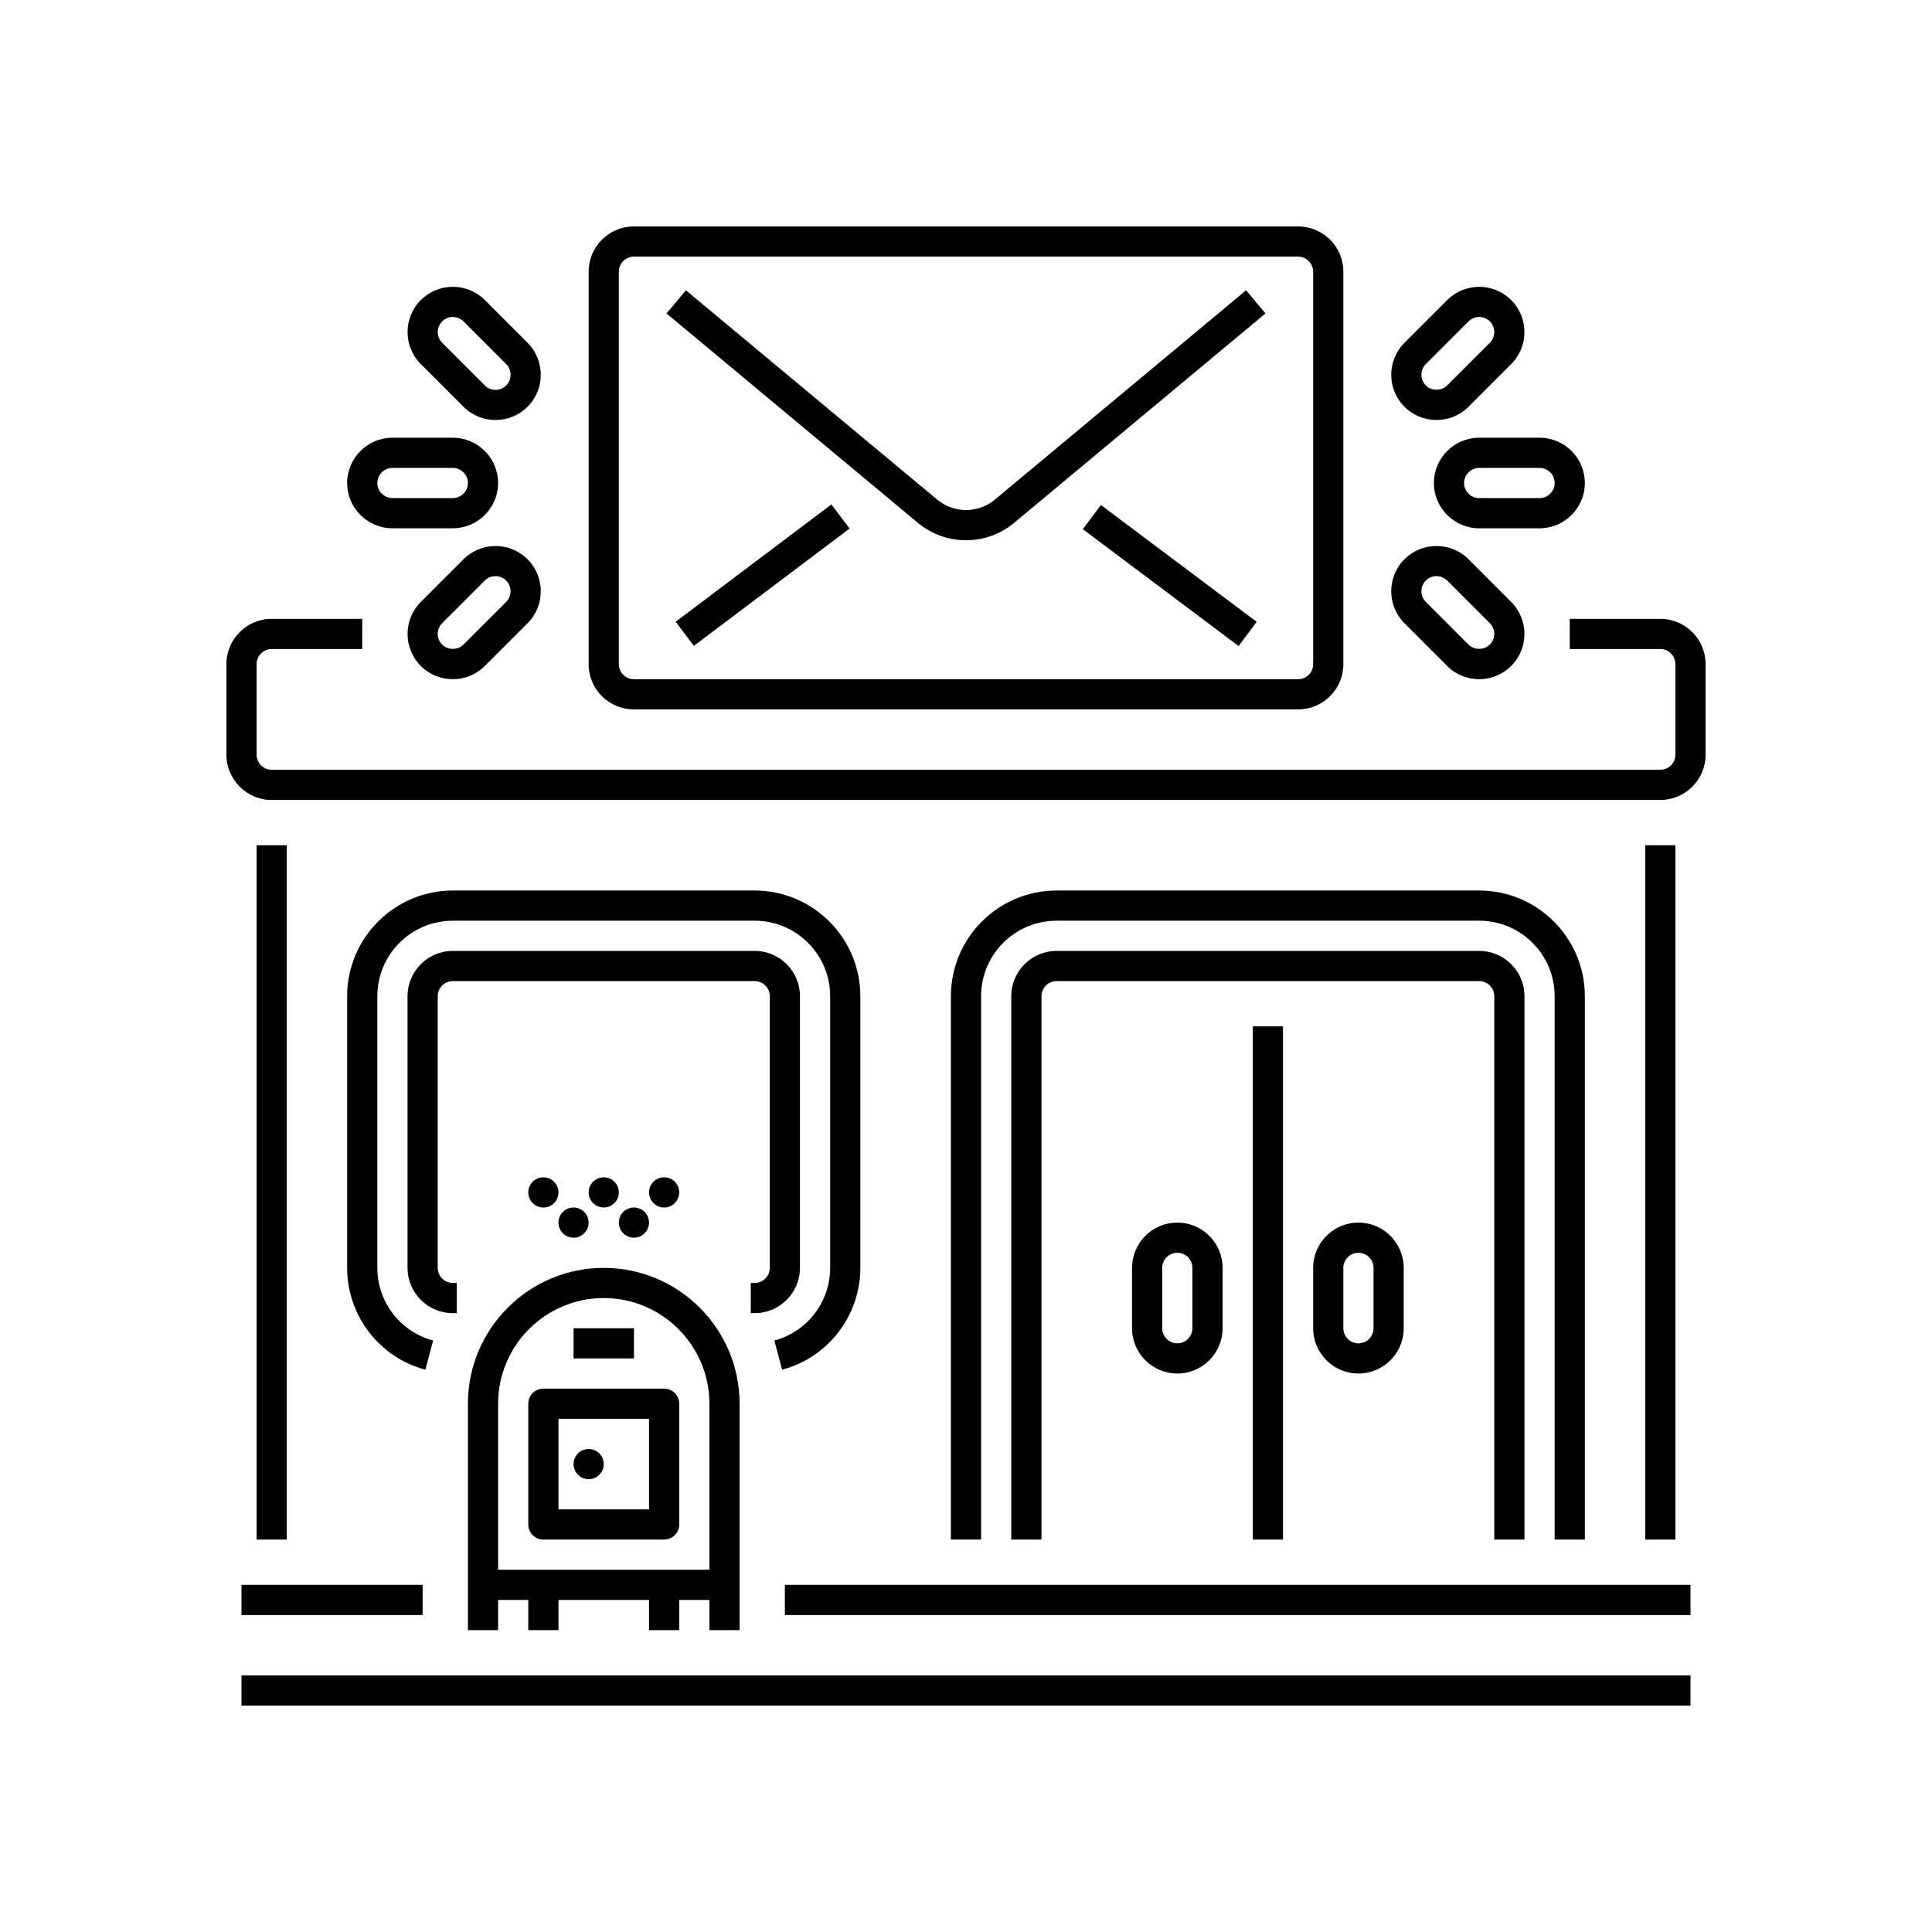
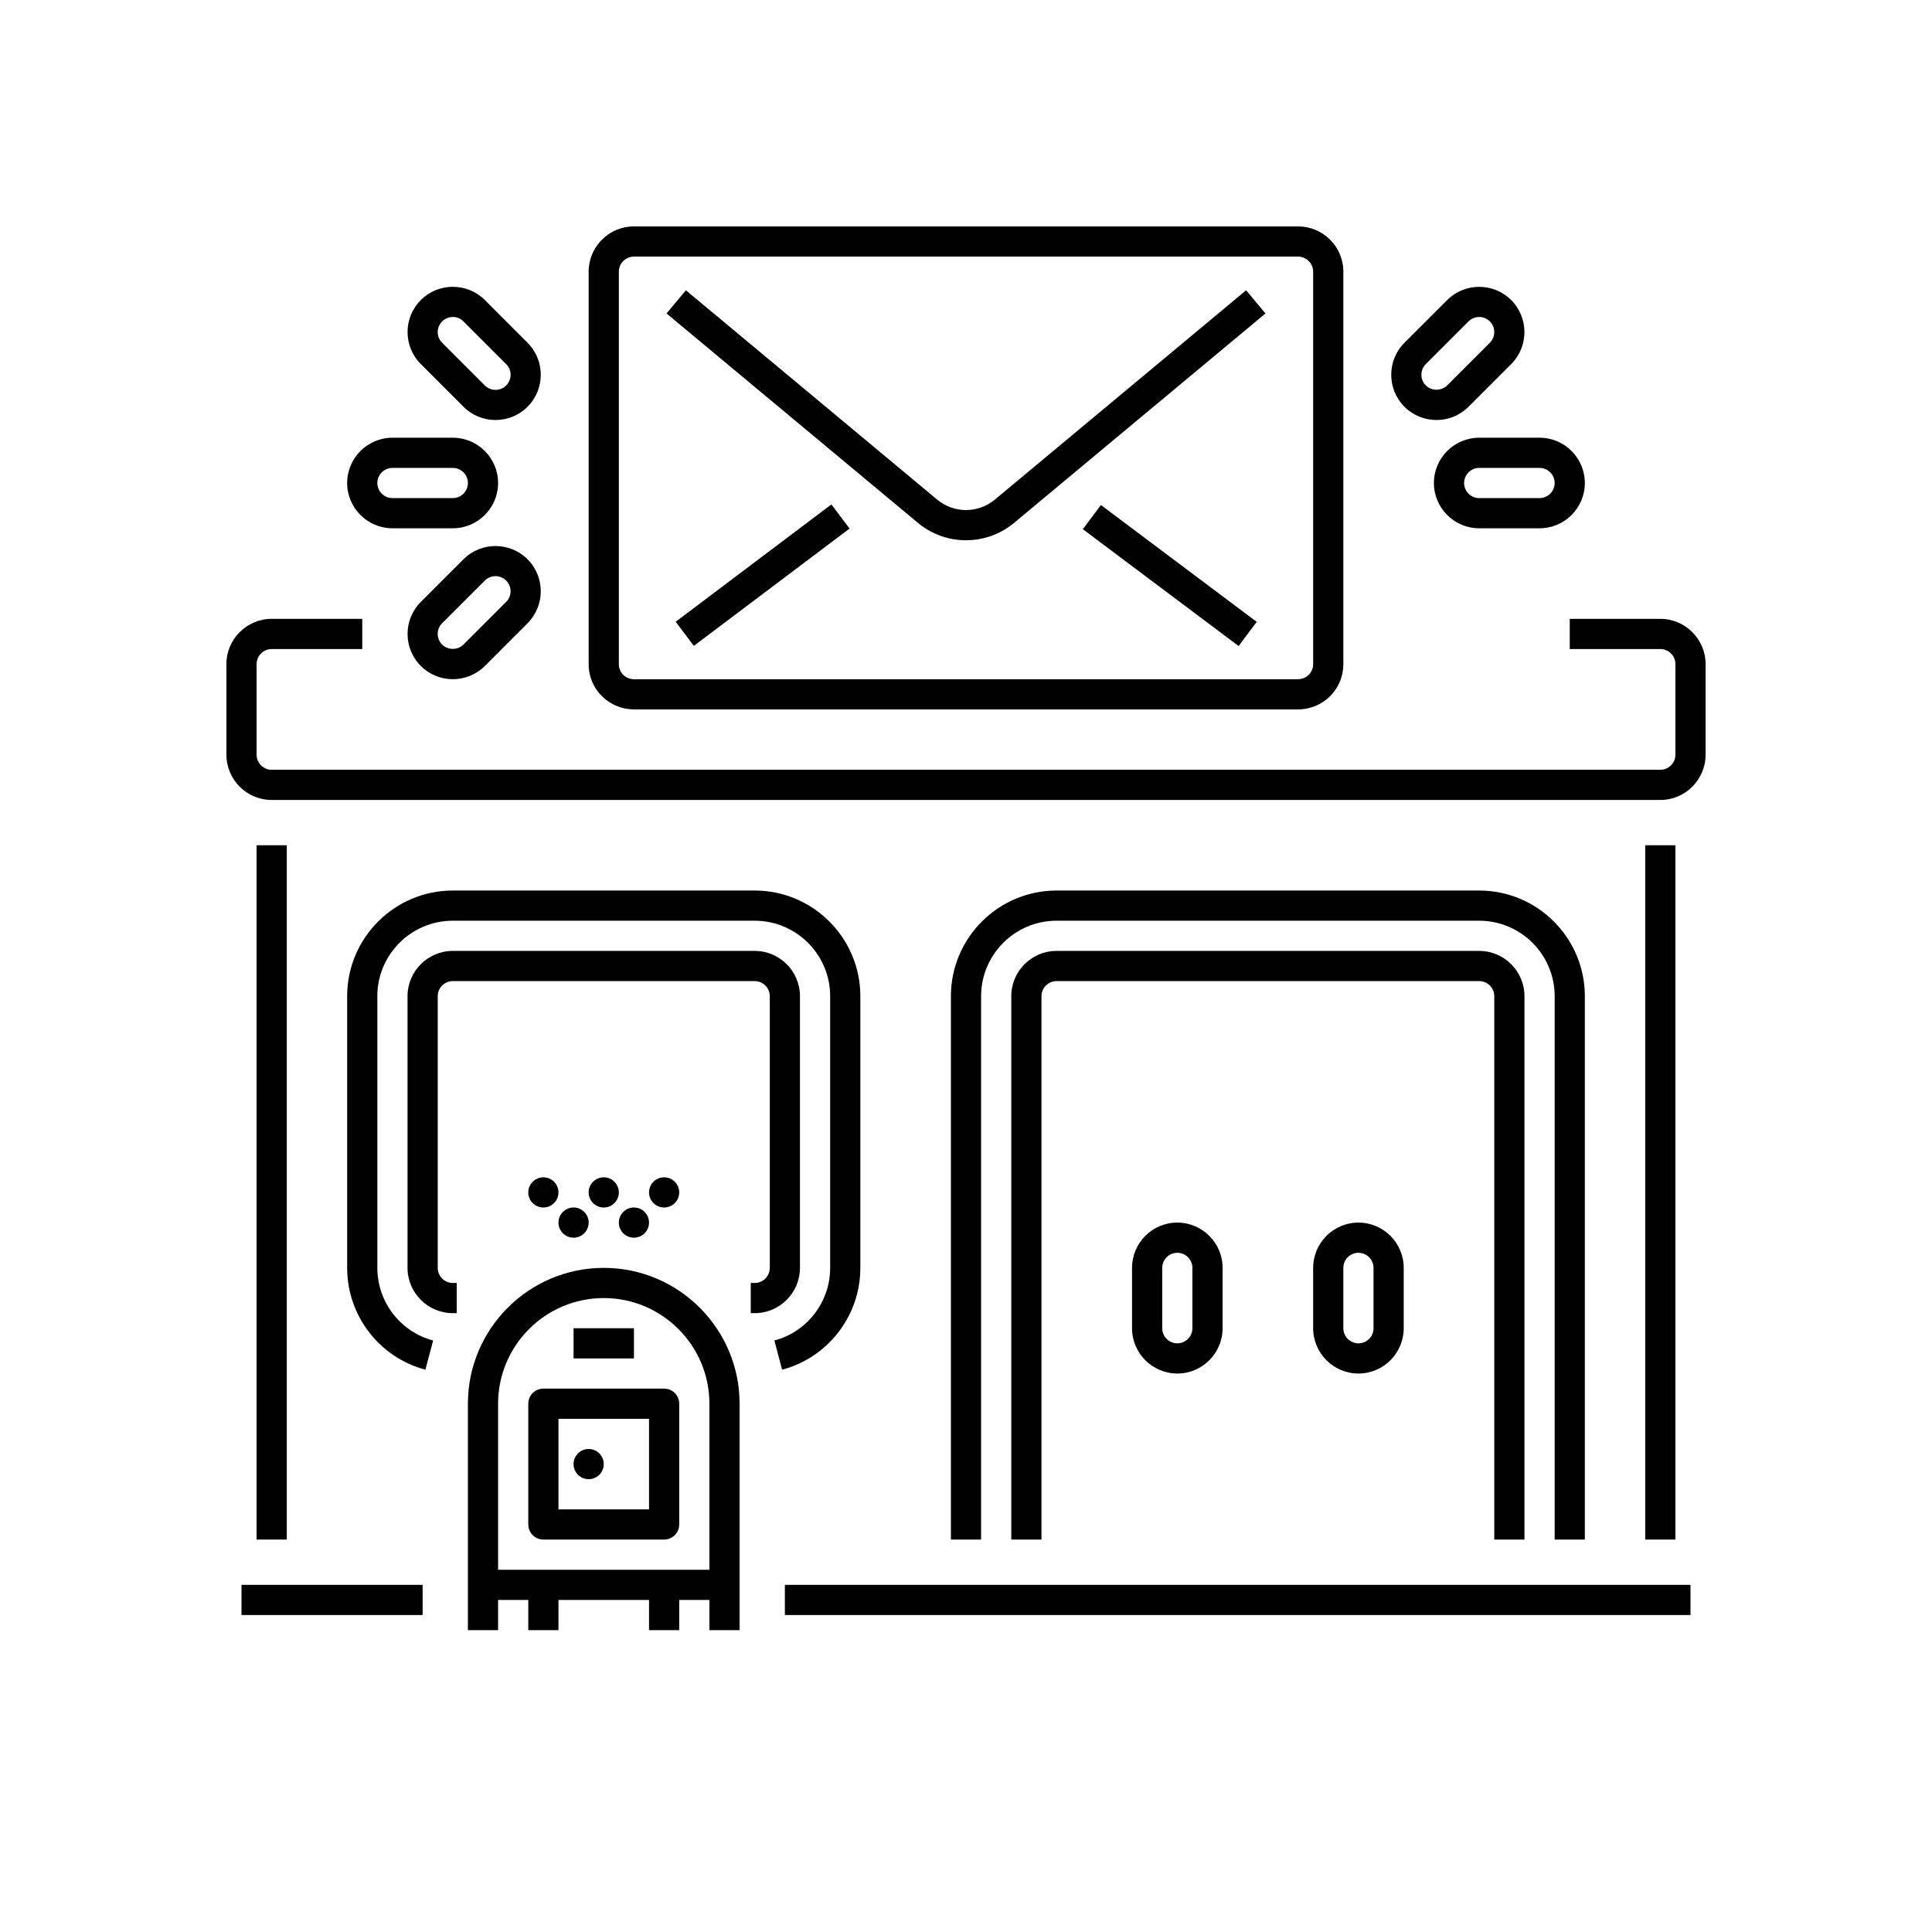
<svg xmlns="http://www.w3.org/2000/svg" height="512" viewBox="0 0 64 64" width="512">
  <g id="Icons">
    <g fill="rgb(0,0,0)">
      <path d="m54.5 28h1v23h-1z" />
      <path d="m8.5 28h1v23h-1z" />
      <path d="m8.5 25v-3c0-.275.225-.5.5-.5h3v-1h-3c-.827 0-1.5.673-1.5 1.5v3c0 .827.673 1.5 1.5 1.5h46c.827 0 1.5-.673 1.5-1.5v-3c0-.827-.673-1.5-1.5-1.5h-3v1h3c.275 0 .5.225.5.5v3c0 .275-.225.5-.5.5h-46c-.275 0-.5-.225-.5-.5z" />
      <path d="m8 52.5h6v1h-6z" />
-       <path d="m8 55.5h48v1h-48z" />
      <path d="m26 52.5h30v1h-30z" />
      <path d="m25 42.5h-.13v1h.13c.827 0 1.5-.673 1.5-1.5v-9c0-.827-.673-1.5-1.5-1.5h-10c-.827 0-1.5.673-1.5 1.5v9c0 .827.673 1.5 1.5 1.5h.13v-1h-.13c-.275 0-.5-.225-.5-.5v-9c0-.275.225-.5.5-.5h10c.275 0 .5.225.5.5v9c0 .275-.225.5-.5.5z" />
      <path d="m43 7.5h-22c-.828 0-1.5.672-1.5 1.5v13c0 .863.703 1.5 1.5 1.5h22c.821 0 1.5-.661 1.5-1.5v-13c0-.846-.69-1.5-1.5-1.5zm.5 14.5c0 .279-.227.5-.5.5h-22c-.26 0-.5-.207-.5-.5v-13c0-.285.237-.5.5-.5h22c.244 0 .5.197.5.5z" />
      <path d="m22.022 18.56h6.456v1h-6.456z" transform="matrix(.799 -.602 .602 .799 -6.386 19.024)" />
      <path d="m38.25 15.84h1v6.45h-1z" transform="matrix(.6 -.8 .8 .6 .248 38.626)" />
      <path d="m32.959 16.547c-.555.465-1.362.466-1.919-.001l-8.319-6.93-.641.768 8.318 6.929c.464.39 1.033.584 1.602.584s1.137-.194 1.601-.583l8.319-6.93-.641-.768z" />
      <path d="m52.5 51v-18c0-1.93-1.57-3.5-3.5-3.5h-14c-1.93 0-3.5 1.57-3.5 3.5v18h1v-18c0-1.379 1.121-2.5 2.5-2.5h14c1.379 0 2.5 1.121 2.5 2.5v18z" />
      <path d="m50.5 51v-18c0-.827-.673-1.5-1.5-1.5h-14c-.827 0-1.5.673-1.5 1.5v18h1v-18c0-.275.225-.5.5-.5h14c.275 0 .5.225.5.5v18z" />
-       <path d="m41.5 34h1v17h-1z" />
      <path d="m49 14.5c-.827 0-1.5.673-1.5 1.5s.673 1.5 1.5 1.5h2c.827 0 1.5-.673 1.5-1.5s-.673-1.5-1.5-1.5zm2.5 1.5c0 .275-.225.5-.5.5h-2c-.275 0-.5-.225-.5-.5s.225-.5.5-.5h2c.275 0 .5.225.5.5z" />
-       <path d="m46.525 20.646 1.414 1.415c.585.585 1.537.584 2.121 0 .585-.585.585-1.536 0-2.121l-1.414-1.415c-.584-.584-1.537-.584-2.121 0-.585.584-.585 1.536 0 2.121zm.707-1.415c.195-.195.512-.195.707 0l1.414 1.415c.195.195.196.511 0 .707-.189.189-.518.189-.707 0l-1.414-1.415c-.195-.195-.195-.511 0-.707z" />
      <path d="m46.525 13.475c.585.585 1.537.584 2.121 0l1.414-1.414c.585-.585.585-1.536 0-2.121-.584-.584-1.537-.584-2.121 0l-1.414 1.414c-.585.584-.585 1.536 0 2.121zm.707-1.414 1.414-1.414c.195-.195.511-.196.707 0 .195.195.196.511 0 .707l-1.414 1.414c-.189.189-.518.189-.707 0-.195-.196-.195-.512 0-.707z" />
      <path d="m16.5 16c0-.827-.673-1.5-1.5-1.5h-2c-.827 0-1.5.673-1.5 1.5s.673 1.5 1.5 1.5h2c.827 0 1.5-.673 1.5-1.5zm-4 0c0-.275.225-.5.5-.5h2c.275 0 .5.225.5.5s-.225.5-.5.5h-2c-.275 0-.5-.225-.5-.5z" />
      <path d="m17.475 11.354-1.414-1.415c-.584-.584-1.537-.584-2.121 0-.585.585-.585 1.536 0 2.121l1.414 1.415c.585.585 1.537.584 2.121 0 .585-.584.585-1.536 0-2.121zm-.707 1.415c-.195.195-.512.195-.707 0l-1.414-1.415c-.195-.195-.196-.511 0-.707.195-.195.511-.196.707 0l1.414 1.415c.195.195.195.511 0 .707z" />
      <path d="m16.061 22.061 1.414-1.414c.585-.585.585-1.536 0-2.121-.584-.584-1.537-.584-2.121 0l-1.414 1.414c-.585.585-.585 1.536 0 2.121s1.537.584 2.121 0zm-1.415-1.415 1.414-1.414c.195-.195.511-.196.707 0 .195.195.196.511 0 .707l-1.414 1.414c-.189.189-.518.189-.707 0-.195-.195-.195-.511 0-.707z" />
      <path d="m37.5 42v2c0 .827.673 1.5 1.5 1.5s1.5-.673 1.5-1.5v-2c0-.827-.673-1.5-1.5-1.5s-1.5.673-1.5 1.5zm2 0v2c0 .275-.225.5-.5.5s-.5-.225-.5-.5v-2c0-.275.225-.5.5-.5s.5.225.5.5z" />
      <path d="m43.5 42v2c0 .827.673 1.5 1.5 1.5s1.5-.673 1.5-1.5v-2c0-.827-.673-1.5-1.5-1.5s-1.5.673-1.5 1.5zm2 0v2c0 .275-.225.5-.5.5s-.5-.225-.5-.5v-2c0-.275.225-.5.5-.5s.5.225.5.5z" />
      <path d="m24.5 54v-7.5c0-2.481-2.019-4.5-4.5-4.5s-4.5 2.019-4.5 4.5v7.5h1v-1h1v1h1v-1h3v1h1v-1h1v1zm-8-2v-5.5c0-1.93 1.57-3.5 3.5-3.5s3.5 1.57 3.5 3.5v5.5z" />
      <path d="m22 46h-4c-.276 0-.5.224-.5.5v4c0 .276.224.5.5.5h4c.276 0 .5-.224.5-.5v-4c0-.276-.224-.5-.5-.5zm-.5 4h-3v-3h3z" />
      <path d="m19 44h2v1h-2z" />
      <path d="m28.5 42v-9c0-1.93-1.57-3.5-3.5-3.5h-10c-1.93 0-3.5 1.57-3.5 3.5v9c0 1.581 1.065 2.968 2.592 3.373l.256-.967c-1.088-.289-1.848-1.278-1.848-2.406v-9c0-1.379 1.121-2.5 2.5-2.5h10c1.379 0 2.5 1.121 2.5 2.5v9c0 1.128-.76 2.117-1.848 2.406l.256.967c1.527-.405 2.592-1.792 2.592-3.373z" />
      <circle cx="18" cy="39.5" r=".5" />
      <circle cx="20" cy="39.5" r=".5" />
      <circle cx="22" cy="39.5" r=".5" />
      <circle cx="19" cy="40.5" r=".5" />
      <circle cx="21" cy="40.5" r=".5" />
      <circle cx="19.5" cy="48.5" r=".5" />
    </g>
  </g>
</svg>